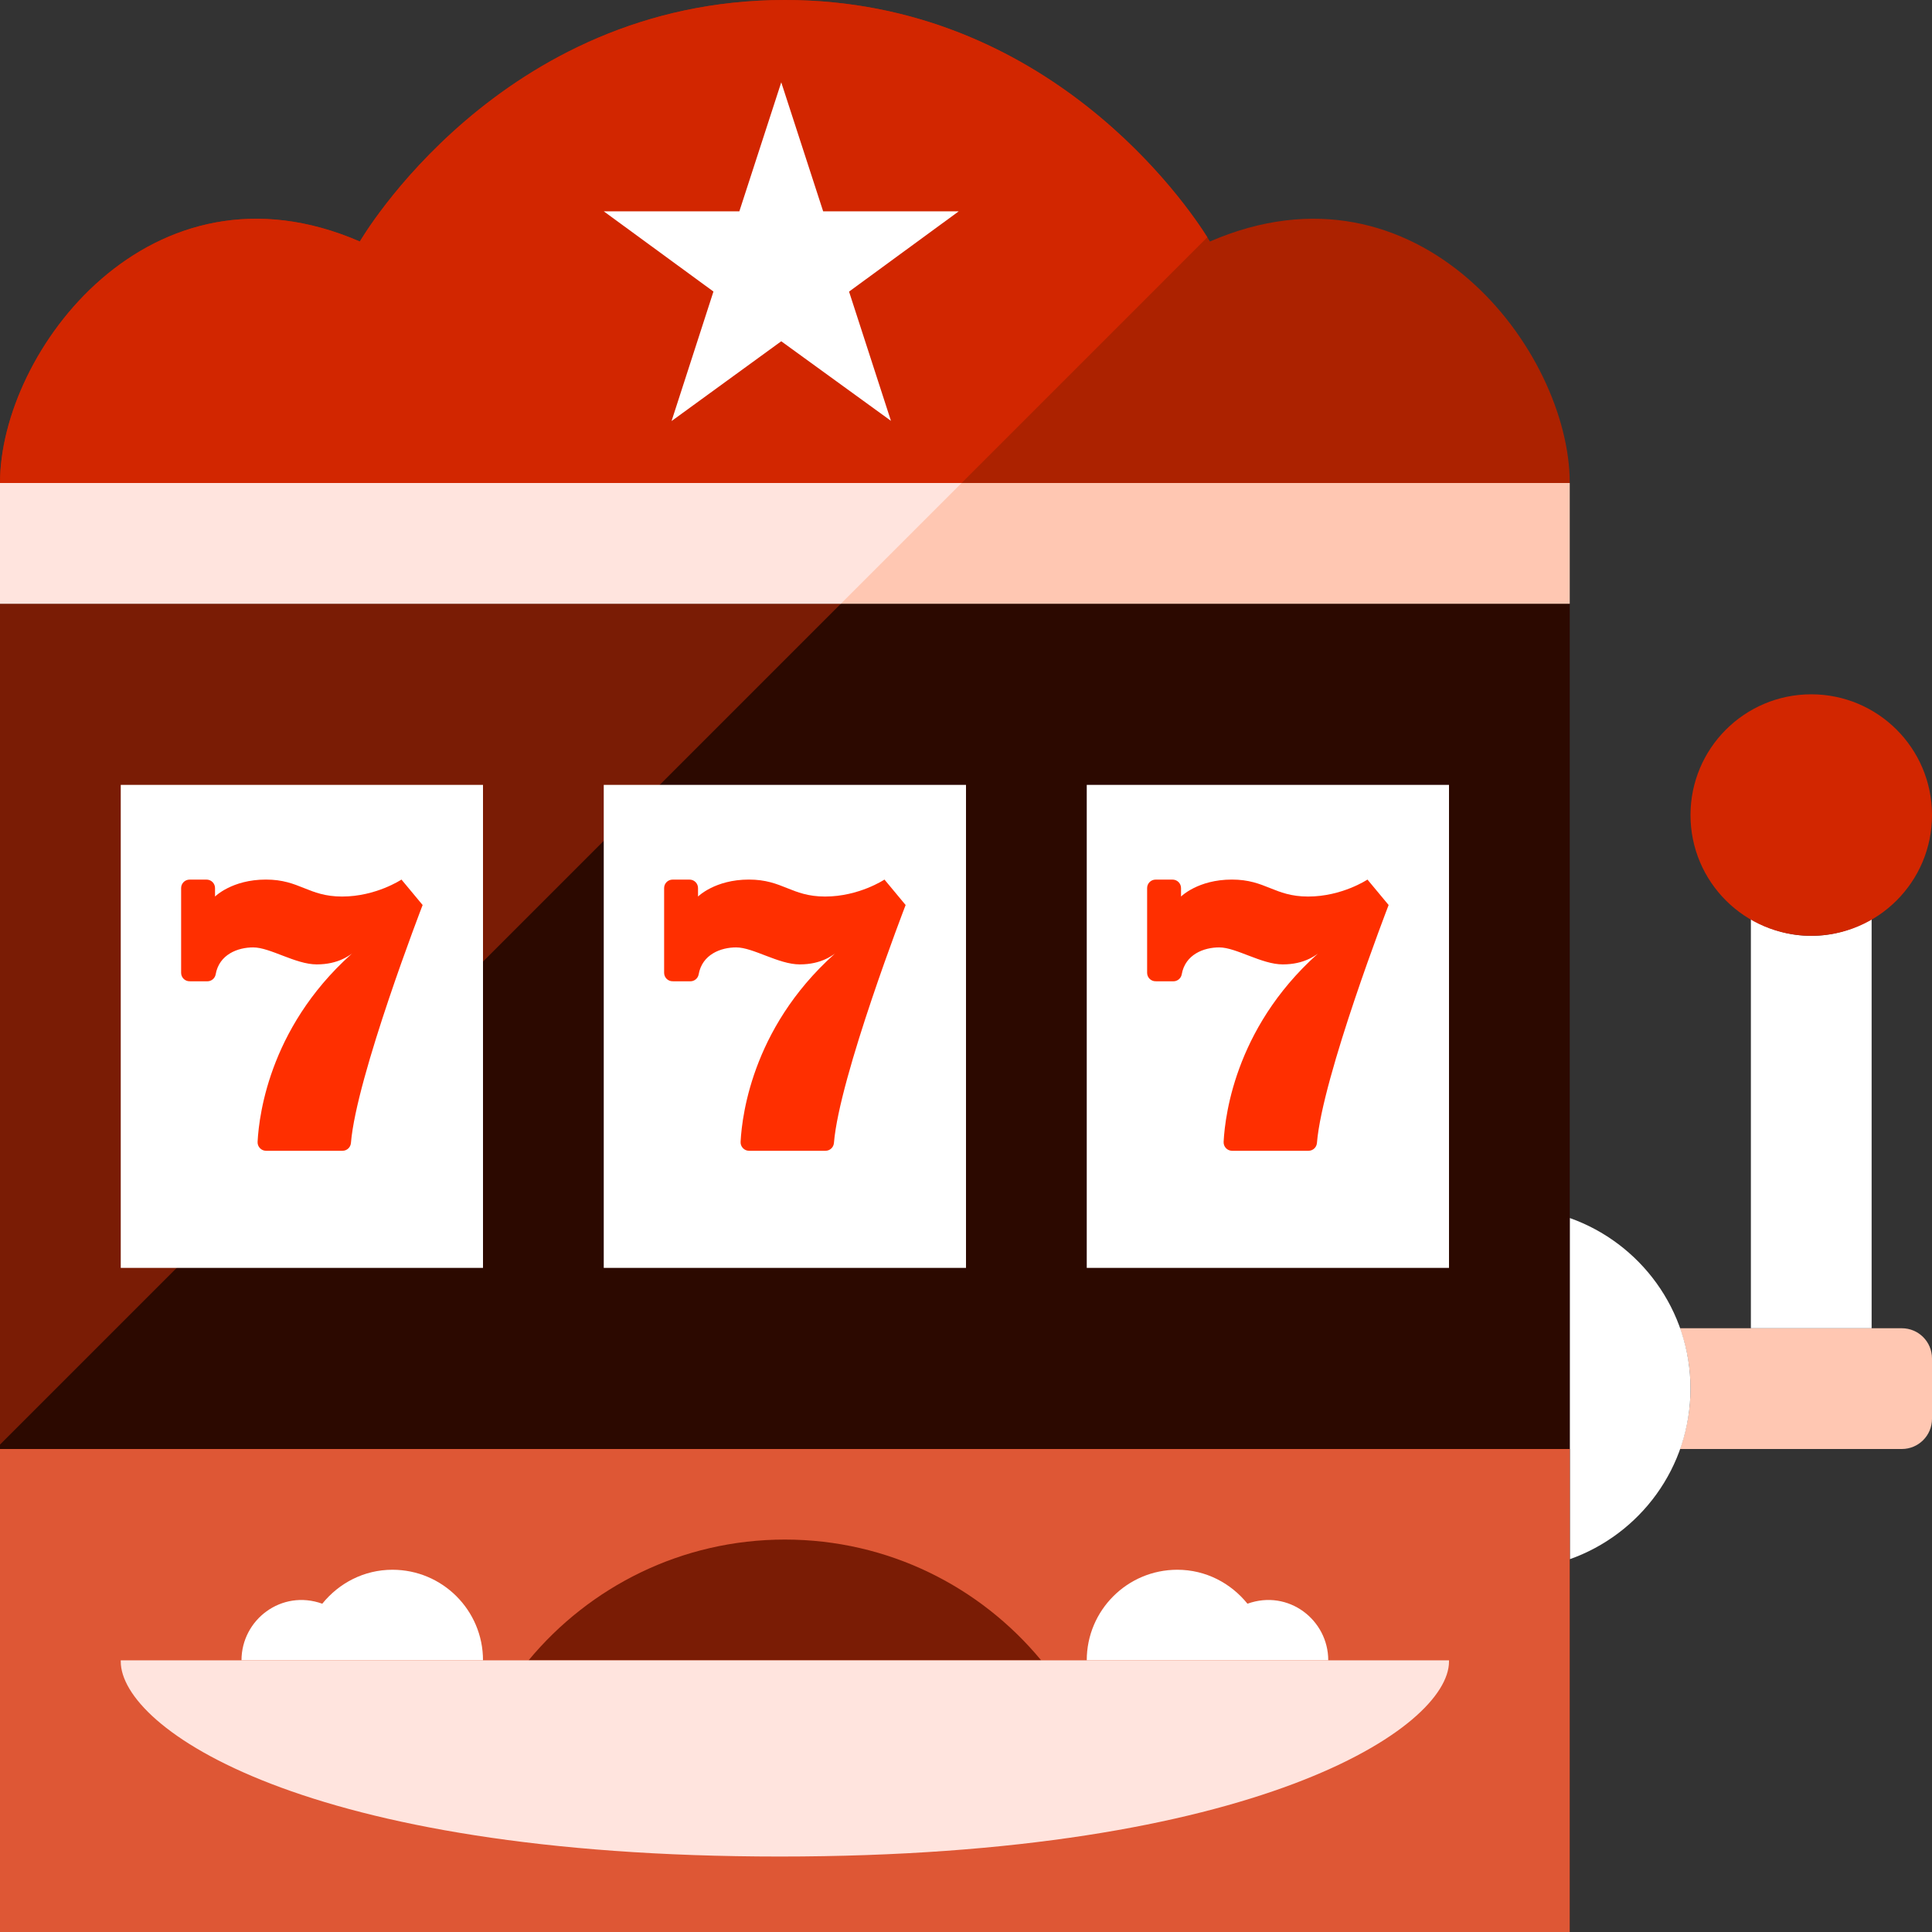
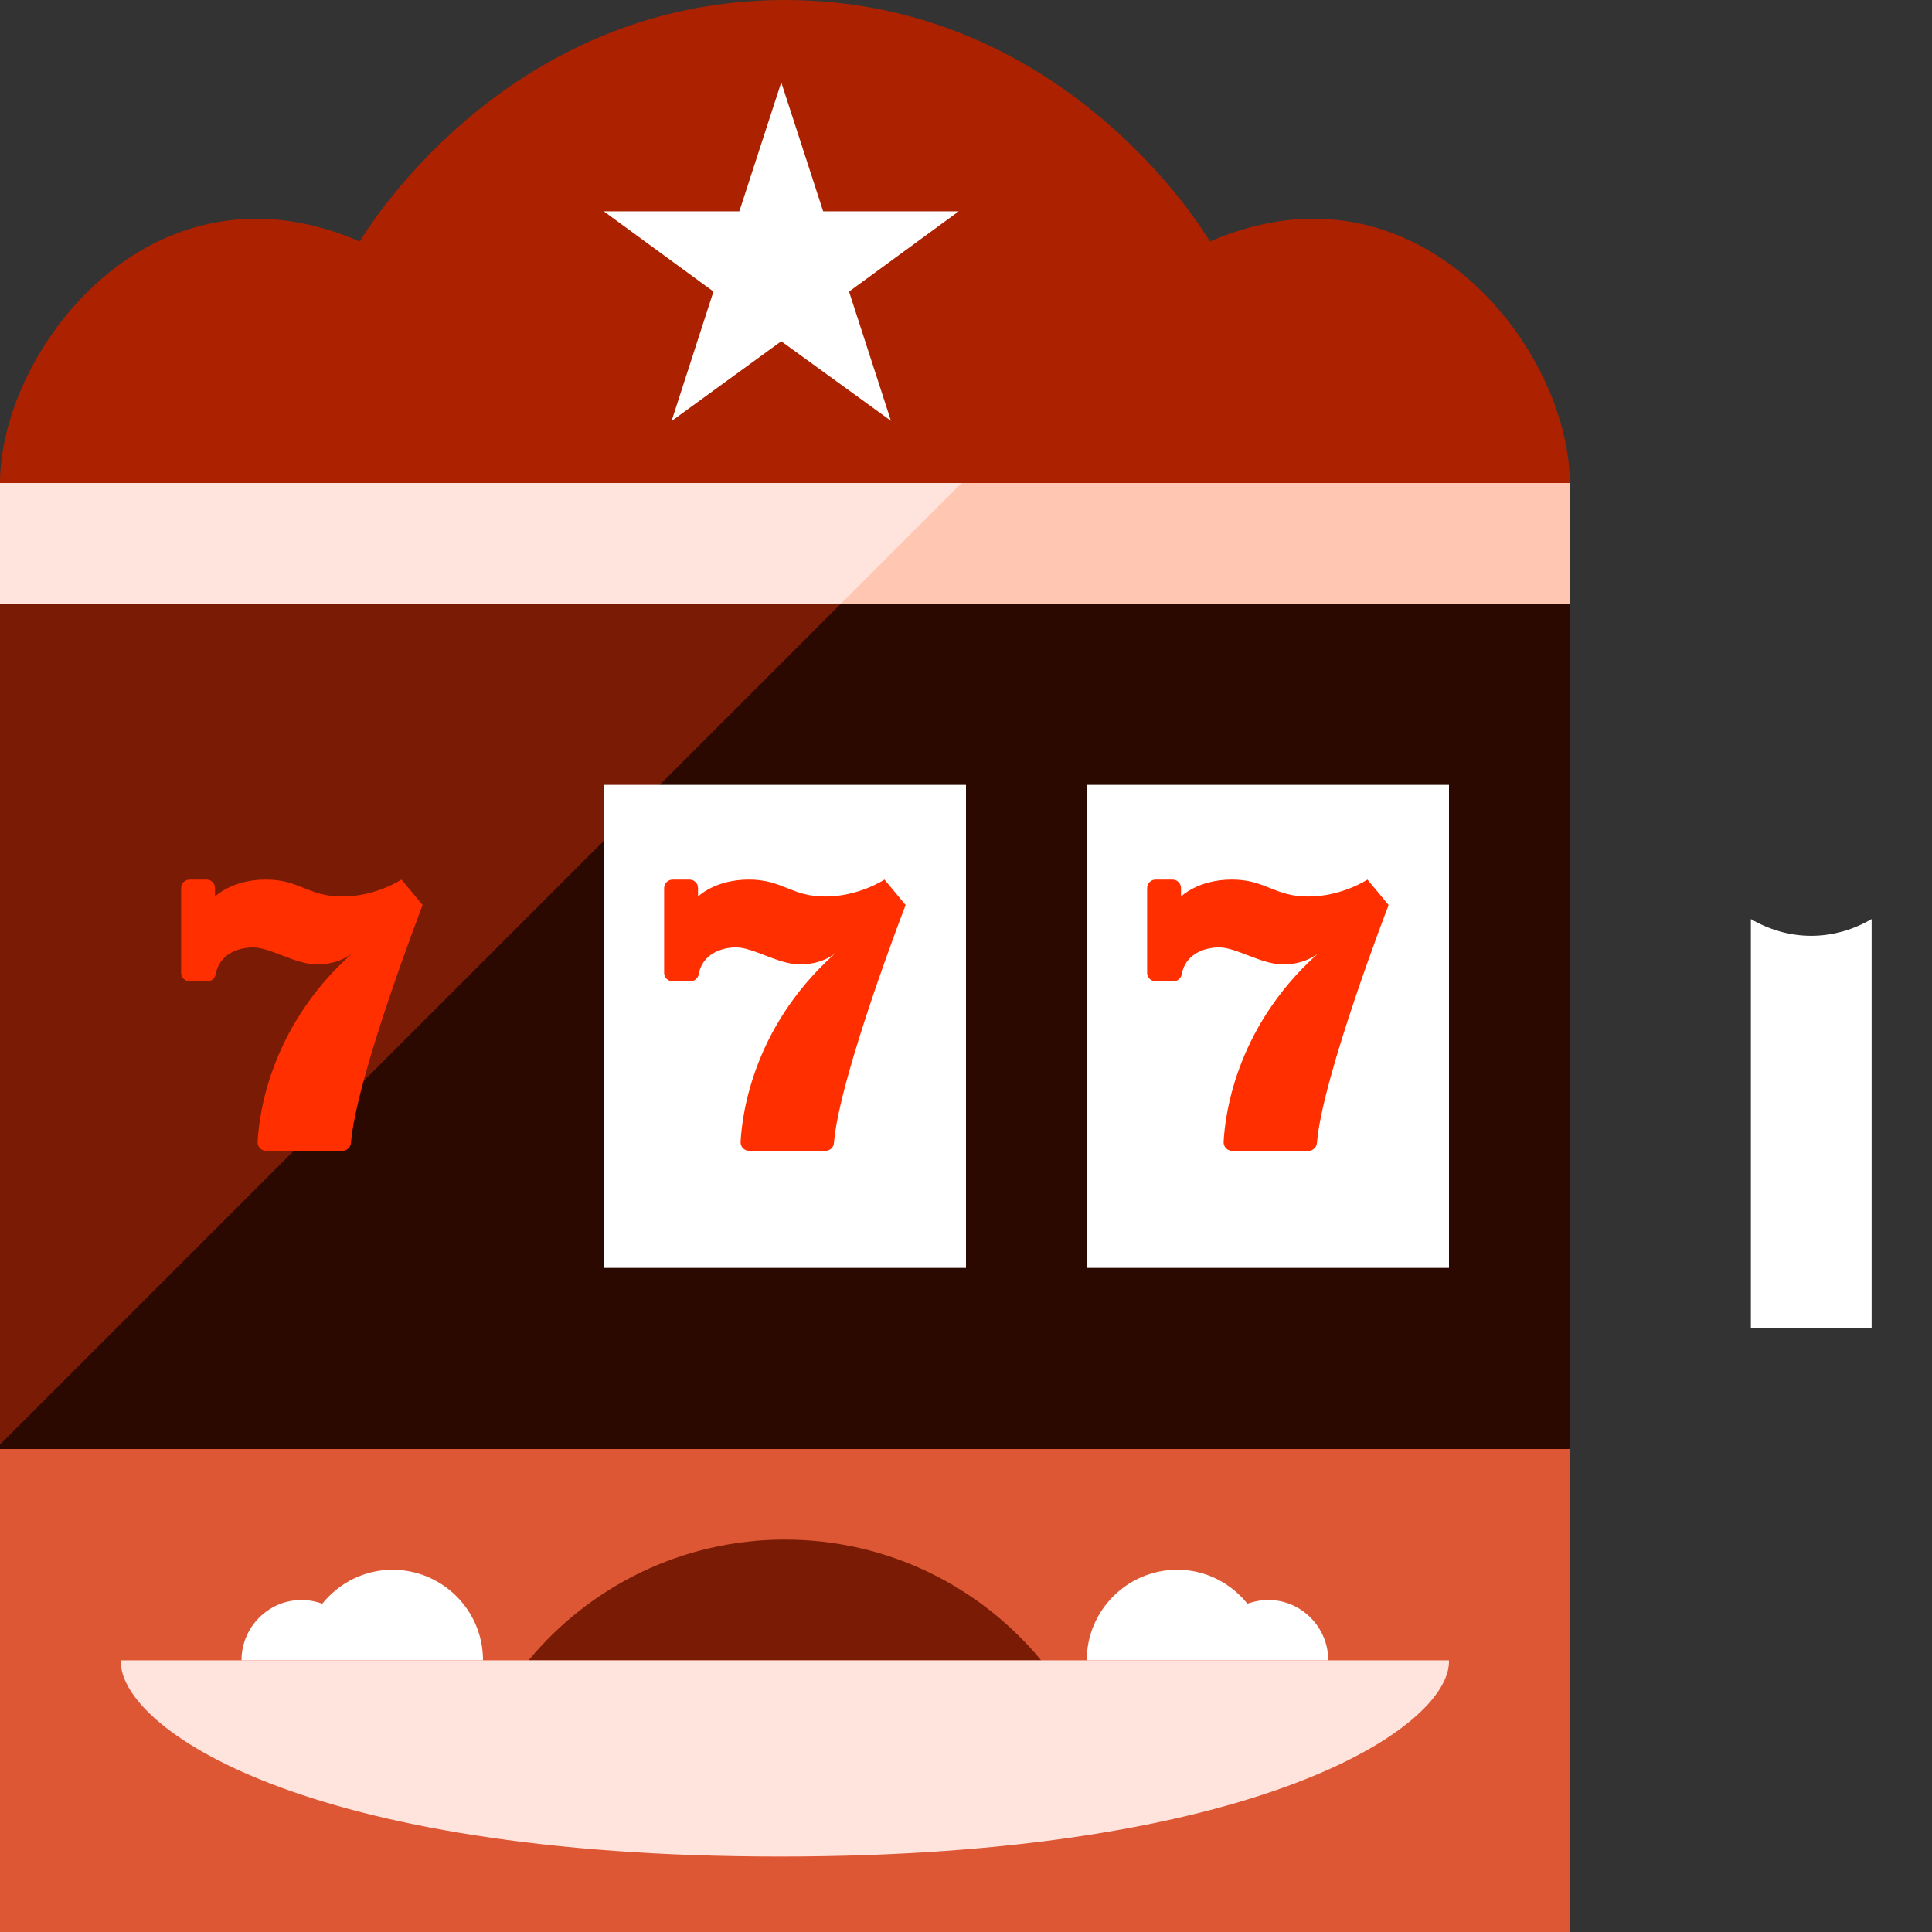
<svg xmlns="http://www.w3.org/2000/svg" version="1.1" id="Layer_1" x="0px" y="0px" viewBox="0 0 481.882 481.882" style="enable-background:new 0 0 481.882 481.882;" xml:space="preserve">
  <rect x="0" y="0" width="481.882" height="481.882" fill="#333333" stroke="none" />
-   <path style="fill:#FFC7B2;" d="M474.353,331.294h-55.341c1.679,4.713,2.635,9.766,2.635,15.059c0,5.278-0.956,10.338-2.635,15.059  h55.341c4.164,0,7.529-3.373,7.529-7.529v-15.059C481.882,334.66,478.517,331.294,474.353,331.294z" />
-   <path style="fill:#FFFFFF;" d="M391.529,303.797v85.105c17.536-6.204,30.118-22.882,30.118-42.541S409.065,310.008,391.529,303.797z  " />
  <polyline style="fill:#2C0900;" points="0,150.588 0,481.882 391.529,481.882 391.529,150.588 " />
  <path style="fill:#AC2200;" d="M301.779,60.235c0,0-34.831-60.235-106.014-60.235S89.751,60.235,89.751,60.235  C37.647,37.647,0,87.567,0,120.471h195.765h195.765C391.529,87.567,353.882,37.647,301.779,60.235z" />
  <rect x="0" y="120.471" style="fill:#FFC7B2;" width="391.529" height="30.118" />
  <polygon style="fill:#7A1C05;" points="0,150.588 0,360.312 209.724,150.588 " />
  <rect x="271.059" y="195.765" style="fill:#FFFFFF;" width="90.353" height="120.471" />
  <rect x="0" y="361.412" style="fill:#DE5735;" width="391.529" height="120.471" />
  <path style="fill:#FFFFFF;" d="M451.765,233.412c-5.512,0-10.616-1.589-15.059-4.179v102.061h30.118V229.233  C462.381,231.823,457.276,233.412,451.765,233.412z" />
-   <circle style="fill:#D22600;" cx="451.765" cy="203.294" r="30.118" />
  <g>
-     <rect x="30.118" y="195.765" style="fill:#FFFFFF;" width="90.353" height="120.471" />
    <rect x="150.588" y="195.765" style="fill:#FFFFFF;" width="90.353" height="120.471" />
  </g>
  <path style="fill:#7A1C05;" d="M259.689,414.118H131.84C147.057,395.753,170.014,384,195.765,384S244.488,395.738,259.689,414.118z" />
  <g>
    <path style="fill:#FFFFFF;" d="M311.145,400c-4.149-5.135-10.398-8.471-17.498-8.471c-12.469,0-22.588,10.112-22.588,22.588h60.235   C331.294,404.028,321.355,396.326,311.145,400z" />
    <path style="fill:#FFFFFF;" d="M97.882,391.529c-7.1,0-13.357,3.336-17.498,8.471c-10.165-3.659-20.149,3.983-20.149,14.118h60.235   C120.471,401.634,110.351,391.529,97.882,391.529z" />
  </g>
  <path style="fill:#FFE4DE;" d="M361.412,414.118v0.301c0,16.474-47.691,48.64-166.904,48.64s-164.39-32.158-164.39-48.64v-0.301  L361.412,414.118L361.412,414.118z" />
-   <path style="fill:#D22600;" d="M195.765,0C124.582,0,89.751,60.235,89.751,60.235C37.647,37.647,0,87.567,0,120.471h239.842  l61.289-61.297C296.312,51.471,261.632,0,195.765,0z" />
  <polygon style="fill:#FFFFFF;" points="194.861,20.533 205.312,52.706 239.134,52.706 211.772,72.734 222.223,104.968   194.861,85.12 167.499,105.02 177.95,72.719 150.588,52.706 184.41,52.706 " />
  <g>
    <path style="fill:#FF2F00;" d="M288.233,244.751c-1.175,0-2.116-0.941-2.116-2.108v-21.135c0-1.175,0.949-2.116,2.116-2.116h4.224   c1.167,0,2.116,0.941,2.116,2.116v2.108c0,0,4.224-4.232,12.68-4.232s10.571,4.232,19.019,4.232c8.456,0,14.803-4.232,14.803-4.232   l5.278,6.347c0,0-16.542,42.82-17.882,59.354c-0.09,1.099-1.001,1.943-2.101,1.943c-4.864,0-14.72,0-19.072,0   c-0.572,0-1.122-0.233-1.528-0.663c-0.399-0.429-0.602-0.986-0.572-1.574c0.369-7.115,3.305-29.997,25.306-48.489   c-2.108,2.116-5.278,4.239-10.556,4.239c-5.286,0-11.625-4.239-15.849-4.239c-3.81,0-8.471,1.724-9.352,6.716   c-0.173,1.009-1.069,1.739-2.078,1.739C291.253,244.751,289.544,244.751,288.233,244.751z" />
    <path style="fill:#FF2F00;" d="M167.763,244.751c-1.175,0-2.116-0.941-2.116-2.108v-21.135c0-1.175,0.949-2.116,2.116-2.116h4.224   c1.167,0,2.116,0.941,2.116,2.116v2.108c0,0,4.224-4.232,12.68-4.232s10.571,4.232,19.019,4.232c8.456,0,14.803-4.232,14.803-4.232   l5.278,6.347c0,0-16.542,42.82-17.882,59.354c-0.09,1.099-1.001,1.943-2.101,1.943c-4.872,0-14.72,0-19.072,0   c-0.58,0-1.129-0.233-1.528-0.663c-0.407-0.429-0.61-0.986-0.58-1.574c0.369-7.115,3.305-29.997,25.314-48.489   c-2.116,2.116-5.278,4.239-10.564,4.239s-11.625-4.239-15.849-4.239c-3.81,0-8.478,1.724-9.359,6.716   c-0.173,1.009-1.062,1.739-2.078,1.739C170.775,244.751,169.073,244.751,167.763,244.751z" />
    <path style="fill:#FF2F00;" d="M47.292,244.751c-1.175,0-2.116-0.941-2.116-2.108v-21.135c0-1.175,0.949-2.116,2.116-2.116h4.224   c1.167,0,2.116,0.941,2.116,2.116v2.108c0,0,4.224-4.232,12.68-4.232s10.571,4.232,19.019,4.232c8.456,0,14.803-4.232,14.803-4.232   l5.278,6.347c0,0-16.542,42.82-17.882,59.354c-0.09,1.099-1.001,1.943-2.101,1.943c-4.872,0-14.72,0-19.072,0   c-0.58,0-1.129-0.233-1.528-0.663c-0.407-0.429-0.61-0.986-0.58-1.574c0.369-7.115,3.305-29.997,25.314-48.489   c-2.116,2.116-5.278,4.239-10.564,4.239s-11.625-4.239-15.849-4.239c-3.81,0-8.478,1.724-9.359,6.716   c-0.173,1.009-1.062,1.739-2.078,1.739C50.304,244.751,48.602,244.751,47.292,244.751z" />
  </g>
  <polygon style="fill:#FFE4DE;" points="0,120.471 0,150.588 209.724,150.588 239.842,120.471 " />
  <g>
</g>
  <g>
</g>
  <g>
</g>
  <g>
</g>
  <g>
</g>
  <g>
</g>
  <g>
</g>
  <g>
</g>
  <g>
</g>
  <g>
</g>
  <g>
</g>
  <g>
</g>
  <g>
</g>
  <g>
</g>
  <g>
</g>
</svg>